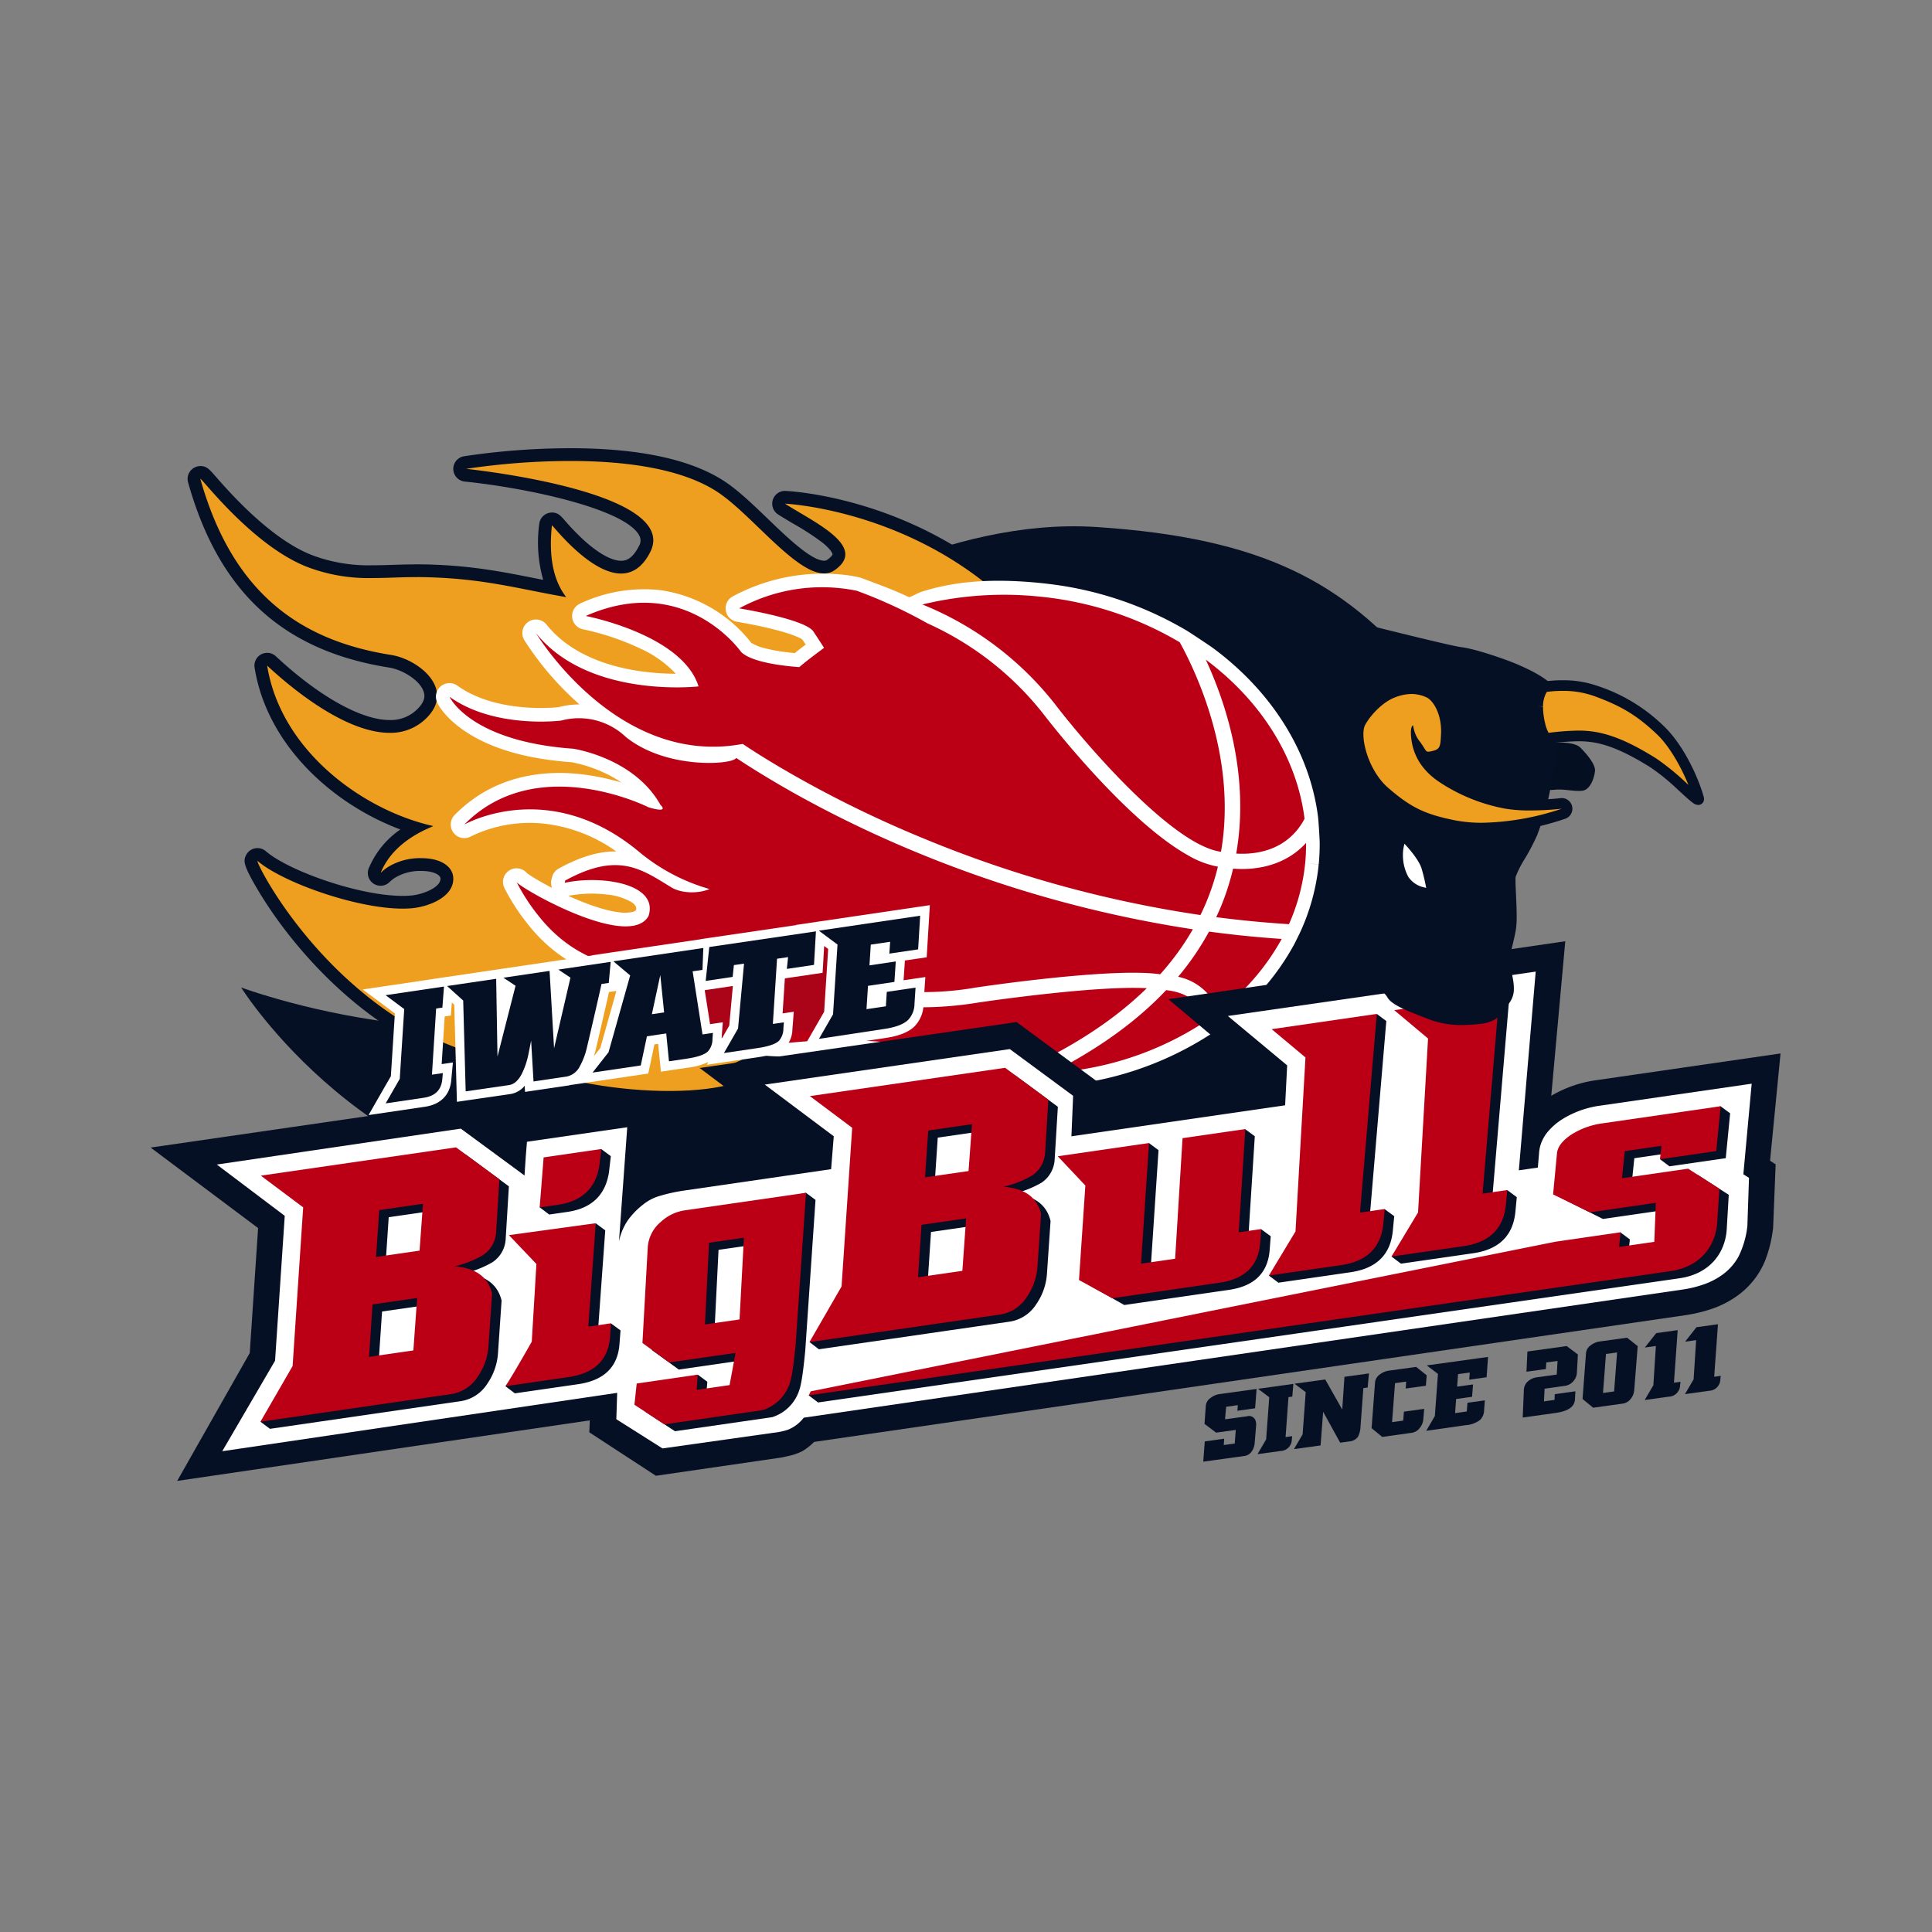
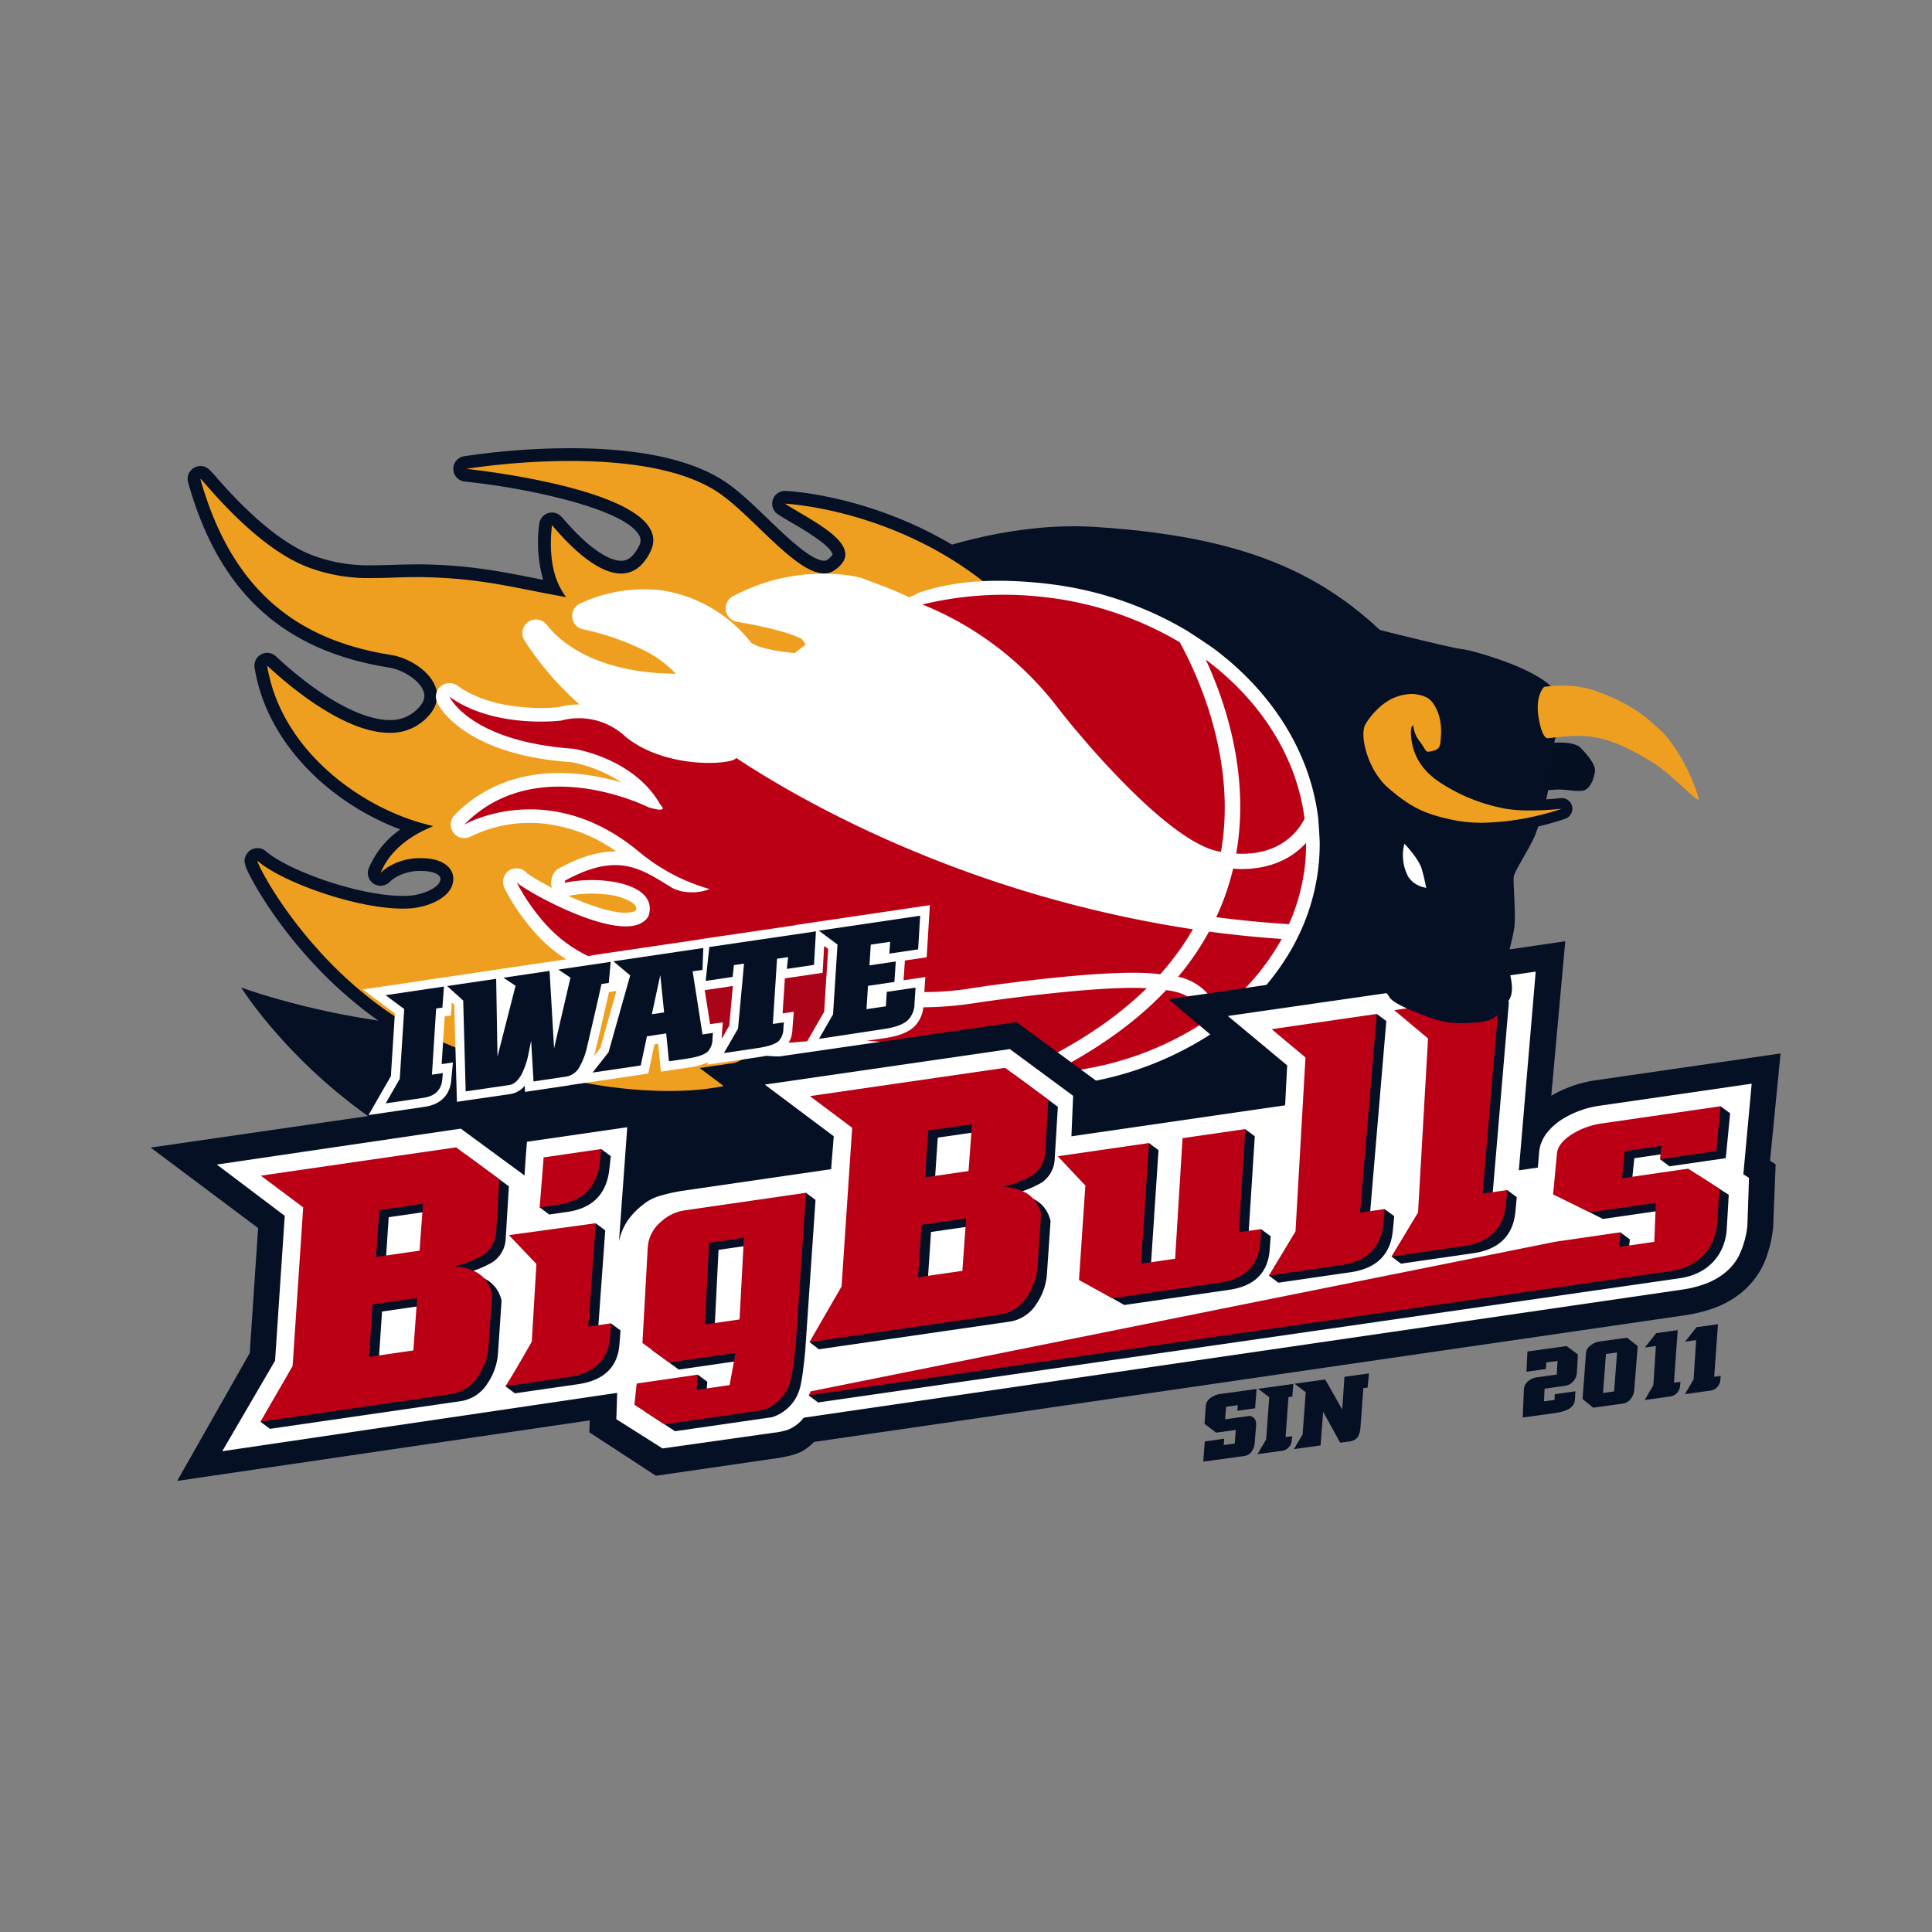
<svg xmlns="http://www.w3.org/2000/svg" width="500" height="500" viewBox="0 0 500 500">
  <rect x="0" y="0" width="500" height="500" fill="#808080" stroke="none" />
  <defs>
    <clipPath id="clip-path">
      <rect id="長方形_30" data-name="長方形 30" width="421.818" height="267.258" fill="none" />
    </clipPath>
    <clipPath id="clip-iwate_big_bulls">
      <rect width="500" height="500" />
    </clipPath>
  </defs>
  <g id="iwate_big_bulls" clip-path="url(#clip-iwate_big_bulls)">
    <rect id="長方形_37" data-name="長方形 37" width="500" height="500" fill="none" />
    <g id="グループ_699" data-name="グループ 699" transform="translate(38.984 116)">
      <g id="グループ_698" data-name="グループ 698" clip-path="url(#clip-path)">
        <path id="パス_5028" data-name="パス 5028" d="M84.406,72.57s26.33-8.267,41.281,7.853c10.435,11.259,19.968,24.223,12.663,30.7-43.22,38.311-120.3,9.526-120.3,9.526s33.139,53.255,95.96,54.613c37.955.816,81.076-17.88,101.512-54.773C220.6,111.315,175.37,92.732,167.3,83.28,157.789,72.148,147.4,66.075,124.69,63.8c-20.249-2.027-40.284,8.769-40.284,8.769" transform="translate(5.368 18.901)" fill="#061025" />
        <path id="パス_5029" data-name="パス 5029" d="M159.211,37.347S208.78,17.969,238.8,50.178c20.951,22.49,35.581,45.268,26.978,62.641C233.7,177.532,97.821,201.173,32.967,201.533c-22.931.127,180.984,53.77,270.214-55.623,13.532-16.584,31.641-74.373,15.359-93.325C299.389,30.3,278.986,18.571,235.4,15.754c-38.879-2.508-76.194,21.593-76.194,21.593" transform="translate(9.275 4.631)" fill="#061025" />
        <path id="パス_5030" data-name="パス 5030" d="M120.693,165.169c-14.878,0-40.331-5.278-55.536-13.807-14.556-8.167-25.08-19.58-31.348-27.713a105.064,105.064,0,0,1-7.766-11.5c-3.044-5.284-2.775-5.814-2.442-6.49a1.662,1.662,0,0,1,1.151-.869,1.878,1.878,0,0,1,.328-.034,1.642,1.642,0,0,1,1.077.4c6.041,5.231,24.824,11.968,36.5,11.968a23.082,23.082,0,0,0,2.434-.114c2.937-.288,8.991-2.128,9.011-5.96.006-2.054-2.294-3.493-5.846-3.659-.3-.014-.6-.021-.884-.021a14.217,14.217,0,0,0-7.057,1.706,9.863,9.863,0,0,0-2.134,1.573,1.709,1.709,0,0,1-1.23.548,1.642,1.642,0,0,1-1.345-.769,1.732,1.732,0,0,1-.147-1.578c2.321-5.713,6.991-9.111,10.408-11-18.007-5.579-36.571-20.93-39.9-41.7a1.641,1.641,0,0,1,.85-1.719,1.616,1.616,0,0,1,.776-.195,1.64,1.64,0,0,1,1.131.441c5.458,5.1,19.372,16.945,30.543,16.945A11.328,11.328,0,0,0,67.826,68.1c1.886-1.953,2.508-3.966,1.827-5.993-1.212-3.62-6.269-6.73-10.236-7.353C32.6,50.511,16.491,35.673,8.718,8.054A1.72,1.72,0,0,1,9,6.574a1.692,1.692,0,0,1,1.318-.682c.836,0,1.05.248,2.736,2.168C16.684,12.2,27.742,24.8,38.934,28.951a42.914,42.914,0,0,0,15.8,2.616c1.787,0,3.572-.054,5.465-.114l.2-.006c1.84-.06,3.926-.121,6.147-.121,1.1,0,2.228.013,3.392.053,10.664.348,18.216,1.84,26.21,3.425,1.787.354,3.606.716,5.5,1.07-2.054-4.308-2.729-9.827-2.007-16.483a1.659,1.659,0,0,1,1.646-1.479c.789,0,1.111.375,1.893,1.278a66.743,66.743,0,0,0,5.2,5.4c4.167,3.8,7.907,5.806,10.8,5.806,2.5,0,4.481-1.518,6.073-4.649a4.4,4.4,0,0,0,.04-4.409C120.538,12.656,90.175,7.759,78.89,6.6a1.65,1.65,0,0,1-.108-3.271,189.063,189.063,0,0,1,27.233-2.054c17.358,0,30.424,2.743,38.826,8.154,3.519,2.281,7.419,6.034,11.184,9.653,5.5,5.3,11.734,11.292,15.707,11.292a2.943,2.943,0,0,0,1.566-.415c1.5-.982,2.274-1.973,2.254-2.909-.066-2.876-6.381-6.609-10.991-9.339-1.384-.83-2.7-1.6-3.866-2.355a1.651,1.651,0,0,1,.9-3.037h.08c1.244.061,30.905,1.619,56.158,23.708,25.305,22.129,30.216,64.64,30.416,66.439a1.649,1.649,0,0,1-1.3,1.793,2.1,2.1,0,0,1-.348.04,1.659,1.659,0,0,1-1.573-1.144c-.093-.28-9.251-27.969-29.192-37.18-8.549-3.953-16.851-6.041-24.008-6.041-8.282,0-13.935,2.79-15.9,7.847-2.3,5.886,1.412,13.259,8.61,17.144l.776.428c9.774,5.251,23.159,12.449,31.467,38.752a1.648,1.648,0,0,1-.9,2.007,1.669,1.669,0,0,1-.668.14,1.645,1.645,0,0,1-1.418-.81,16.1,16.1,0,0,0-13.133-7.659,12.666,12.666,0,0,0-7.981,2.843c-6.006,4.7-10.95,10.376-16.195,16.383a162.909,162.909,0,0,1-13.888,14.623c-12.354,11.044-24.911,12.629-38.871,13.452-.937.054-1.96.08-3.031.08" transform="translate(2.575 0.38)" fill="#ef9f20" fill-rule="evenodd" />
        <path id="パス_5031" data-name="パス 5031" d="M106.394,3.3c13.172,0,28.236,1.646,37.929,7.9,8.843,5.72,20.275,21.205,27.787,21.205a4.693,4.693,0,0,0,2.422-.649c9.386-6.16-5.157-12.642-12.557-17.405,0,0,30.05,1.338,55.148,23.3,25.113,21.954,29.862,65.369,29.862,65.369s-9.211-28.531-30.076-38.171c-9.011-4.167-17.6-6.188-24.7-6.188-8.7,0-15.159,3.037-17.44,8.9-2.629,6.729,1.486,14.944,9.366,19.2,9.558,5.157,23.118,11.847,31.454,38.217a17.668,17.668,0,0,0-14.551-8.476,14.356,14.356,0,0,0-9,3.2c-11.219,8.79-19,21.085-30.169,31.079-12.035,10.757-24.236,12.228-37.863,13.032-.916.053-1.893.08-2.936.08-14.249,0-39.434-5.017-54.72-13.6-27.414-15.386-41.221-42.853-40.9-43.508,6.381,5.518,25.519,12.369,37.588,12.369.9,0,1.772-.04,2.595-.121,3.813-.381,10.482-2.675,10.5-7.6.013-2.936-2.777-5.1-7.432-5.318-.328-.019-.636-.026-.95-.026a15.864,15.864,0,0,0-7.861,1.912,11.4,11.4,0,0,0-2.568,1.914.31.31,0,0,1,.047-.074c3.686-9.078,14.107-11.948,13.5-12.08-18.068-4.061-39.354-19.4-42.906-41.5,2.963,2.757,18.812,17.394,31.682,17.394a13.061,13.061,0,0,0,9.746-4.021c7.2-7.445-2.335-15.024-9.345-16.135C37.125,49.878,19.156,38.084,10.688,7.987c-.014-.04-.014-.06.006-.06.488,0,13.854,17.687,28.056,22.952a44.272,44.272,0,0,0,16.369,2.716c1.874,0,3.754-.053,5.706-.121s3.974-.121,6.115-.121q1.615,0,3.331.061c14.289.462,22.71,2.976,35.093,5.124-3.111-4-4.636-9.967-3.7-18.59.121,0,2.555,3.124,5.986,6.242s7.834,6.241,11.908,6.241c2.83,0,5.492-1.505,7.546-5.56C135.111,11.024,79.442,5.339,79.442,5.339A184.96,184.96,0,0,1,106.394,3.3m0-3.3h0A186.038,186.038,0,0,0,78.9,2.081a3.305,3.305,0,0,0,.2,6.548c16.51,1.687,41.414,7.111,45.113,13.881a2.725,2.725,0,0,1-.066,2.869c-1.893,3.747-3.853,3.747-4.589,3.747-2.435,0-5.88-1.914-9.687-5.378a63.822,63.822,0,0,1-5.07-5.272c-.856-.983-1.592-1.827-3.124-1.833h-.013a3.309,3.309,0,0,0-3.285,2.95A35.4,35.4,0,0,0,99.4,34.07c-.869-.174-1.726-.341-2.562-.509-8.067-1.592-15.673-3.1-26.469-3.451-1.1-.04-2.235-.053-3.432-.053-2.248,0-4.349.06-6.208.119l-.208.008c-1.88.06-3.646.113-5.405.113a41.284,41.284,0,0,1-15.225-2.516c-10.81-4.007-21.66-16.369-25.218-20.428-1.746-1.988-2.389-2.73-3.974-2.736h-.006A3.328,3.328,0,0,0,7.517,8.911c7.966,28.3,24.5,43.5,52.024,47.856,3.419.542,7.927,3.237,8.924,6.248.3.9.481,2.334-1.452,4.32a9.73,9.73,0,0,1-7.364,3.011c-7.346,0-18.343-6.162-29.427-16.5a3.253,3.253,0,0,0-2.255-.89,3.377,3.377,0,0,0-1.552.388,3.309,3.309,0,0,0-1.706,3.438c3.232,20.162,20.3,35.36,37.722,41.883a22.893,22.893,0,0,0-8.04,9.741,3.3,3.3,0,0,0,5.325,3.792A8.576,8.576,0,0,1,61.5,110.9a12.7,12.7,0,0,1,6.255-1.5c.261,0,.528.008.8.021,2.482.121,4.269.956,4.269,2-.014,2.22-4.389,4.019-7.526,4.335-.689.06-1.444.1-2.26.1-11.359,0-29.582-6.516-35.421-11.567a3.315,3.315,0,0,0-2.167-.8,3.454,3.454,0,0,0-.636.06,3.278,3.278,0,0,0-2.308,1.753c-.729,1.452-.708,2.514,2.482,8.055a107.12,107.12,0,0,0,7.894,11.686c6.361,8.254,17.051,19.834,31.848,28.143,15.433,8.657,41.253,14.021,56.339,14.021,1.1,0,2.16-.027,3.131-.095,14.268-.836,27.126-2.461,39.869-13.859a164.523,164.523,0,0,0,14.041-14.778c5.185-5.94,10.088-11.552,15.961-16.161a11.09,11.09,0,0,1,6.963-2.5,14.349,14.349,0,0,1,11.707,6.863,3.31,3.31,0,0,0,6-2.688c-8.522-26.939-22.81-34.625-32.264-39.71l-.782-.422c-6.463-3.491-9.846-9.986-7.847-15.1,2.3-5.907,9.981-6.791,14.356-6.791,6.823,0,15.1,2.088,23.312,5.888,19.332,8.929,28.23,35.908,28.323,36.183a3.311,3.311,0,0,0,3.144,2.294,3.006,3.006,0,0,0,.689-.08,3.3,3.3,0,0,0,2.6-3.585c-.195-1.833-5.191-44.96-30.966-67.5C193.618,12.7,163.394,11.1,162.124,11.052c-.054,0-.1-.008-.148-.008a3.309,3.309,0,0,0-1.792,6.088c1.19.763,2.514,1.547,3.92,2.382a68.759,68.759,0,0,1,7.519,4.877c2.609,2.086,2.656,3.063,2.656,3.076,0,.1-.261.657-1.486,1.486a1.391,1.391,0,0,1-.682.153c-3.3,0-9.552-6.007-14.569-10.836-3.813-3.673-7.773-7.478-11.425-9.841C137.447,2.836,124.087,0,106.394,0" transform="translate(2.194)" fill="#061025" />
        <path id="パス_5032" data-name="パス 5032" d="M285.366,100.265l-3.491-.368,3.5.348a54.055,54.055,0,0,0,.248-5.552c-.007-1.259-.327-5.981-.422-6.69-2.154-17.1-12.167-32.518-26.952-43.555-1.2-.9-6.5-4.375-7.031-4.689A91.357,91.357,0,0,0,215.641,27.7c-.782-.1-1.578-.182-2.374-.269-10.917-1.07-21.131-.8-30.738,2.3-1.057.341-1.914.956-3.164,1.405-3.726-1.82-7.639-3.218-12.282-4.97l-.314-.1a31,31,0,0,0-3.874-.7A49.309,49.309,0,0,0,133.73,30.9a3.519,3.519,0,0,0,1.1,6.575s1.017.167,2.609.468c2.389.449,6.034,1.2,9.165,2.115a30.5,30.5,0,0,1,3.979,1.391,6.807,6.807,0,0,1,1.085.568c.04.027.7.97.943,1.352-.917.689-1.933,1.478-2.83,2.207-.642-.06-1.365-.134-2.141-.227A44.374,44.374,0,0,1,141.7,44.24a11.328,11.328,0,0,1-3.19-1.318,36.333,36.333,0,0,0-23.554-13.632,38.831,38.831,0,0,0-20.7,3.458,3.521,3.521,0,0,0,.762,6.683s.315.06.97.208a67.605,67.605,0,0,1,13.74,4.729,29.238,29.238,0,0,1,9.265,6.556,66.9,66.9,0,0,1-8.007-.5c-8.67-1.056-19.119-4.267-25.455-12.222a3.518,3.518,0,0,0-5.759,4.014A78.124,78.124,0,0,0,91.284,56.294c.877.856,1.8,1.719,2.777,2.575a20.718,20.718,0,0,0-5.412.71,51.387,51.387,0,0,1-11-.182c-5.017-.615-10.723-2.167-15.166-5.378a3.514,3.514,0,0,0-5.264,4.295c.341,1,6.368,12.209,30.1,15.052,1.505.187,3.091.341,4.743.462.087.019.214.039.407.079a36.476,36.476,0,0,1,8.93,3.1,30.067,30.067,0,0,1,3.506,2.067,61.892,61.892,0,0,0-9.753-2.067C85.09,75.721,72,77.038,61.744,87.488A3.519,3.519,0,0,0,66,93.007l.034-.021a34.748,34.748,0,0,1,19.641-3.171,39.781,39.781,0,0,1,17.9,7.1c-4.328-.061-9.185,1.278-14.891,4.428a3.489,3.489,0,0,0-1.726,2.247c-.021.087-.08.282-.148.568a3.488,3.488,0,0,0,.161,2.2c-1.793-.93-3.379-1.82-4.568-2.549-.769-.475-1.392-.876-1.746-1.143a1.216,1.216,0,0,1-.187-.134,3.517,3.517,0,0,0-5.954,3.578c.034.08.074.154.1.227h-.006a52.871,52.871,0,0,0,5.8,9.032c7.111,9.231,16.59,14.274,28.558,15.76l4.81,5.386c7.063,7.826,17.526,11.9,27.032,13.1a42.45,42.45,0,0,0,9.13.193,123.645,123.645,0,0,1,21.133-.18,92.848,92.848,0,0,0,26.965,7.567c.79.093,5.854.7,6.649.782,2.067.2,10.2-.174,11.794-.288a84.992,84.992,0,0,0,40.753-13.371c.729-.483,3.171-2.215,3.866-2.736a64.011,64.011,0,0,0,17.78-20.357c.394-.729,1.666-3.3,2-4.066a55.293,55.293,0,0,0,4.341-15.587c.053-.448.1-.889.14-1.317m-176.682,11.86a1.975,1.975,0,0,1-.89.449,9.613,9.613,0,0,1-3.593.08c-3.632-.429-8.6-2.215-13.024-4.235a32.082,32.082,0,0,1,9.933-.349A15.763,15.763,0,0,1,107.474,110a3.518,3.518,0,0,1,1.111,1.057,1.339,1.339,0,0,1,.14.869c-.013.061-.027.127-.04.2m30.169,21.032a50.53,50.53,0,0,1-10.007-.388c-2.415-.3-4.837-.716-7.185-1.151,2.622-.208,5.954-.689,9.707-1.331,3.92-.668,12.295-2.428,12.295-2.428a30.343,30.343,0,0,0,1.653,3.224,7.677,7.677,0,0,1-1.833.969,16.575,16.575,0,0,1-4.629,1.1" transform="translate(16.927 7.44)" fill="#fff" />
        <path id="パス_5033" data-name="パス 5033" d="M144.756,116.514a78.76,78.76,0,0,0,51.027,8.322c1.505-.227,35.407-5.265,47.75-3.438a68.366,68.366,0,0,0,8.462-11.647,308.649,308.649,0,0,1-73.671-20.824c-2.16-.9-4.221-1.806-6.187-2.688-9.252-4.148-17.172-8.262-23.554-11.84-3.211-1.806-6.027-3.478-8.435-4.958-2.623-1.6-4.75-2.983-6.348-4.047-.623,1.739-18,3.137-28.584-5.439a17.6,17.6,0,0,0-16.7-4.214s-17.252,2.215-28.9-6.168c0,0,5.2,11.546,32.036,13.453,0,0,15.7,2.294,22.537,14.5,0,0,2.616,2.342-3.05.663,0,0-28.912-14.63-47.7,4.468,0,0,22.009-12.657,45.669,7.412a49.835,49.835,0,0,0,17.815,9.272c-3.179,1.3-7.433,1.056-9.881-.428-7.72-4.7-13.746-9.312-27.473-1.779-.04.187-.106.4-.154.594,9.526-2.054,24.457.214,21.7,8.61-5.13,8.964-33.595-7.472-34.142-8.824a49.57,49.57,0,0,0,5.4,8.4c8.489,10.9,19.7,15.145,36.384,14.984,4.756-.06,16.463-2.167,26-4.381" transform="translate(17.733 14.745)" fill="#bb0015" fill-rule="evenodd" />
-         <path id="パス_5034" data-name="パス 5034" d="M76.856,39.592S97.76,74.4,130.365,68.278c2.04,1.371,5.144,3.371,9.231,5.8A292.83,292.83,0,0,0,177.125,92.72a302.126,302.126,0,0,0,71.711,19.842c.769-1.579,1.478-3.177,2.1-4.811a59.183,59.183,0,0,0,2.408-7.705,24.149,24.149,0,0,1-7.787-2.97C229.215,87.9,209.107,61.735,208.083,60.4A79.776,79.776,0,0,0,178.228,37.1a124.835,124.835,0,0,0-18.315-8.449A44.722,44.722,0,0,0,129.462,33.2s17.065,2.756,19.2,5.981c2.268,3.432,2.757,4.24,2.757,4.24s-4.4,3.218-6.409,4.983c-3.438-.247-12.362-1.143-15.084-3.96,0,0-14.4-20.657-40.178-9.278,0,0,25.006,4.769,29.194,18.229,0,0-28.384,3.271-42.084-13.8" transform="translate(22.86 8.247)" fill="#bb0015" fill-rule="evenodd" />
        <path id="パス_5035" data-name="パス 5035" d="M218.346,92.366c2.984.18,7.94-.066,12.188-2.87a16.288,16.288,0,0,0,5.5-6.16c-2.007-15.982-11.412-30.605-25.567-41.168,5.044,10.871,11.459,29.735,7.881,50.2" transform="translate(62.601 12.543)" fill="#bb0015" fill-rule="evenodd" />
        <path id="パス_5036" data-name="パス 5036" d="M231.219,95.742c4.214-24.129-6.382-46.438-10.67-54.218a88.049,88.049,0,0,0-36.491-11.84,89.6,89.6,0,0,0-30.116,2.06,83.3,83.3,0,0,1,34.324,25.794c7.84,10.268,30.443,36.565,42.953,38.2" transform="translate(45.789 8.696)" fill="#bb0015" fill-rule="evenodd" />
        <path id="パス_5037" data-name="パス 5037" d="M235.579,83.923c.174-1.746.227-3.478.227-5.2a19.635,19.635,0,0,1-3.759,3.211c-5.479,3.585-11.641,3.739-15.126,3.451A65.624,65.624,0,0,1,214.253,94c-.522,1.338-1.1,2.649-1.7,3.947q9.182,1.2,18.825,1.813a51.584,51.584,0,0,0,4.2-15.84" transform="translate(63.222 23.416)" fill="#bb0015" fill-rule="evenodd" />
        <path id="パス_5038" data-name="パス 5038" d="M227.227,108.244c-13.6-.756-43.341,3.667-43.662,3.72-20.6,3.392-37.034-.863-48.392-6.047l.481.462c.034.073.074.147.134.261.013,3.485-6.228,5.645-10.3,5.959-7.493.583-15.894-1.124-22.717-2.487,8.314,9.291,22.912,13.131,33.192,12.141a129.406,129.406,0,0,1,22.322-.148,89.4,89.4,0,0,0,28.859,7.8c1.986.2,3.953.32,5.907.394q21.161-9.312,34.176-22.055" transform="translate(30.568 31.504)" fill="#bb0015" fill-rule="evenodd" />
        <path id="パス_5039" data-name="パス 5039" d="M212.949,96.416a70.45,70.45,0,0,1-7.994,11.694,14.2,14.2,0,0,1,7.512,4.221,11.123,11.123,0,0,1,2.482,5.218,60.54,60.54,0,0,0,16.81-19.232c-6.428-.436-12.71-1.078-18.81-1.9" transform="translate(60.962 28.678)" fill="#bb0015" fill-rule="evenodd" />
        <path id="パス_5040" data-name="パス 5040" d="M209.358,108.1Q197.9,120.227,179.71,129.481a81.519,81.519,0,0,0,39.066-12.8,7.958,7.958,0,0,0-1.759-5.231c-2.187-2.516-5.887-3.177-7.659-3.351" transform="translate(53.453 32.152)" fill="#bb0015" fill-rule="evenodd" />
        <path id="パス_5041" data-name="パス 5041" d="M223.525,195.94a1.755,1.755,0,0,0-2.221-1.217l-5.7.782.288-3.245,3.017-.42-.106,1.451,4.583-.636.381-5.009-9.593,1.331a4.788,4.788,0,0,0-2.274.969,2.8,2.8,0,0,0-1.271,1.988l-.341,4.756,3.011,2.26,5.083-.7-.274,3.519-2.83.388.106-1.639-5.03.708-.388,5.238,10.723-1.484a2.642,2.642,0,0,0,1.826-1.185,4.238,4.238,0,0,0,.756-2.134l.375-4.555a2.9,2.9,0,0,0-.121-1.164" transform="translate(62.452 55.814)" fill="#061025" />
        <path id="パス_5042" data-name="パス 5042" d="M228.056,200.4l.749-10.342.983-.134.282-3.285-9.144,1.265,2.9,2.194-.8,10.91-2.242,3.813,5.96-.816a3,3,0,0,0,2.923-2.889l.1-.95Z" transform="translate(65.668 55.513)" fill="#061025" />
        <path id="パス_5043" data-name="パス 5043" d="M247.462,184.545l-6.335.884-.575,8.468-4.4-7.786-7.953,1.1,2.9,2.194-.8,10.918-2.241,3.813,6.889-.95.663-8.71,4.407,8,2.228-.307a3.166,3.166,0,0,0,2.355-1.185,6.174,6.174,0,0,0,.682-2.642l.736-9.994,1.117-.148Z" transform="translate(67.833 54.891)" fill="#061025" />
-         <path id="パス_5044" data-name="パス 5044" d="M251.911,194.828l-.187,2.321-2.884.4.769-10.1,2.884-.394-.127,1.787,5.23-.723.2-2.7-2.716-2.175-7.1.977a4.788,4.788,0,0,0-2.294.977,2.8,2.8,0,0,0-1.244,1.98l-.9,11.921,2.756,2.268,7.639-1.064a3.141,3.141,0,0,0,2.075-1.259,4.1,4.1,0,0,0,.916-2.241l.227-2.7Z" transform="translate(72.44 54.506)" fill="#061025" />
-         <path id="パス_5045" data-name="パス 5045" d="M257.477,185.655l-.8,10.9-2.241,3.826,10.228-1.465a6.823,6.823,0,0,0,3.741-1.378,3.638,3.638,0,0,0,1.022-2.529l.188-2.514-4.5.621-.174,2.261-3.031.422.275-3.654,4.127-.575.24-3.19-4.106.562.234-3.238,3.031-.407-.141,1.846,4.5-.629.368-5.257-15.861,2.194Z" transform="translate(75.679 53.915)" fill="#061025" />
        <path id="パス_5046" data-name="パス 5046" d="M284.634,189.385a3.426,3.426,0,0,0,2.128-1.17,3.526,3.526,0,0,0,.943-2.187l.261-4.756-2.91-2.181L274.9,180.5l-.24,5.231,5.024-.7.106-1.7,2.91-.394-.208,3.532-4.937.682a4.352,4.352,0,0,0-2.749,1.291,3.107,3.107,0,0,0-.823,1.993l-.295,7.151,8.483-1.178c3.244-.454,4.929-1.6,5.03-3.485l.121-2.127-5.339.742-.06,1.486-2.736.381.161-3.279Z" transform="translate(81.407 53.269)" fill="#061025" />
        <path id="パス_5047" data-name="パス 5047" d="M290.053,178.4a4.917,4.917,0,0,0-2.3.983,2.747,2.747,0,0,0-1.23,1.986l-.9,11.914,2.751,2.26,7.639-1.064a3.181,3.181,0,0,0,2.107-1.257,4.117,4.117,0,0,0,.876-2.234l.9-11.385-2.749-2.181Zm3.739,12.93-2.876.394.769-10.088,2.876-.394Z" transform="translate(84.955 52.773)" fill="#061025" />
        <path id="パス_5048" data-name="パス 5048" d="M301,176.684l-2.936,3.733,2.849-.394-.655,10.155L298.017,194l6.229-.864a3.01,3.01,0,0,0,2.93-2.889l.113-.97-1.7.235.97-13.6Z" transform="translate(88.643 52.322)" fill="#061025" />
        <path id="パス_5049" data-name="パス 5049" d="M314.592,174.737l-5.56.769-2.944,3.739,2.857-.394L308.29,189l-2.242,3.827,6.223-.864a3,3,0,0,0,2.93-2.9l.114-.97-1.7.241Z" transform="translate(91.032 51.974)" fill="#061025" />
        <path id="パス_5050" data-name="パス 5050" d="M103.256,116.846c-8.315-.649-14.73,7.432-17.835,12.336,14.6,2.989,29.669,3.123,38.572.863.161-.04.328-.087.5-.127-5.078-5.131-13.574-12.47-21.233-13.072" transform="translate(25.408 34.744)" fill="#ef9f20" fill-rule="evenodd" />
        <path id="パス_5051" data-name="パス 5051" d="M148.577,102.257l-2.187,19.895-13.231-.843-16.664,2.041-7.1-3.392-4.356-15.427,15.874-3.177,13.6-2.722Z" transform="translate(31.244 29.337)" fill="#ab0318" />
        <path id="パス_5052" data-name="パス 5052" d="M186.24,91.56l-26.223,3.874-5.585.829.06.047-22.825,3.351-1.793.261-.006.034-23.039,3.4-5.137.763.047.04-8.884,1.312v-.008l-2.529.381-2.542.375-1.218.18-8.195,1.211-6.027.89v.006l-8.536,1.257-4.93.729.019.014-11.01,1.632-5.593.823,4.536,3.371,3.8,2.831-1.037,16.248-3.379,5.874-2.4,4.188,4.776-.7,9.84-1.458c4.074-.609,6.483-3.07,6.8-6.95l.14-1.537.282-2.971-2.91.428.782-12.341,1.592-.228.141-1.872.113-1.506.629.57.615,22.5.067,2.636,2.609-.381,11.2-1.626a6,6,0,0,0,3.733-2.147l.093,1.579,2.529-.368,8.609-1.271a6.468,6.468,0,0,0,.911-.214l-.034.04,5.8-.85,12.462-1.846,1.606-.234.341-1.592,1.264-5.96.958-.14.475,4.763.247,2.448,2.422-.368,4.6-.682a17.115,17.115,0,0,0,5.265-1.465l-.415.723,4.776-.7,8.737-1.3c3.331-.494,5.465-1.277,6.736-2.455a6.959,6.959,0,0,0,1.906-4.782l.127-1.56.221-2.923-2.889.428.589-9.064.856-.127,7.023-1.037,1.88-.275.121-1.906.288-5.044,1.037.777-1.037,16.241-3.372,5.874-2.421,4.208,4.8-.729,16.9-2.562c3.486-.522,5.92-1.5,7.459-2.983a8.35,8.35,0,0,0,2.355-5.72l.267-4.161.2-2.9-2.87.422-2.762.407.314-4.7.027-.415,3.759-.548,1.88-.282.114-1.893.528-8.718.174-2.876Zm-83.7,37.261c.282-1.191.555-2.348.824-3.519,1.19-5.111,2.06-8.884,2.675-11.667l.282-.047,1.632-.235-4.161,14.77-1.666,2.128c.147-.455.28-.937.414-1.431M132.6,121.89l-.4.061-1.386-8.8.589-.087,6.7-1-.943,10.276-1.993,3.465.106-1.432.227-2.91Z" transform="translate(12.58 27.108)" fill="#fff" />
        <path id="パス_5053" data-name="パス 5053" d="M51.689,113.207l-1.157,18.062-3.646,6.348,9.848-1.452q4.465-.662,4.81-4.829l.14-1.566-2.817.415,1.083-17.125,1.619-.235.409-5.445-15.111,2.234Z" transform="translate(13.94 31.939)" fill="#061025" />
        <path id="パス_5054" data-name="パス 5054" d="M100.973,107.909l.5-5.458-13.553,2,3.137,2.093L86.819,124.82l-1.164-20.027-11.947,1.766,3.142,2.086-4.675,18.316-.341-20.122-12.7,1.874,4.166,3.752.642,23.507,11.212-1.626c1.291-.187,2.387-1.151,3.29-2.862a20.452,20.452,0,0,0,1.707-4.971c.248-1.225.493-2.448.728-3.686l.623,10.582,8.609-1.277a4.9,4.9,0,0,0,3.364-2.63,18.7,18.7,0,0,0,1.787-4.636c.267-1.143.542-2.287.81-3.451q2.04-8.74,3.023-13.233Z" transform="translate(17.59 30.473)" fill="#061025" />
        <path id="パス_5055" data-name="パス 5055" d="M114.048,105.726l2.548-.375.221-5.666-23.285,3.446,4.354,3.659-5.6,19.874-4.135,5.265,12.47-1.84,1.6-7.546,4.991-.742.715,7.211,4.6-.682q4.153-.611,5.471-1.867a4.714,4.714,0,0,0,1.185-3.244l.119-1.558-2.695.4Zm-7.379,10.636-3.171.462,2.181-10.134Z" transform="translate(26.22 29.651)" fill="#061025" />
        <path id="パス_5056" data-name="パス 5056" d="M138.749,105.047l.5-8.676-27.6,4.047-.935,8.777,6.983-1.037.322-3.057,2.622-.381-1.552,16.8-3.646,6.342,8.736-1.291q4.145-.613,5.479-1.854a4.806,4.806,0,0,0,1.17-3.25l.121-1.552-2.849.414,1.083-16.871,2.857-.422-.322,3.05Z" transform="translate(32.931 28.665)" fill="#061025" />
        <path id="パス_5057" data-name="パス 5057" d="M158.983,101.96l.528-8.71-26.223,3.873,4.83,3.593-1.157,18.062-3.646,6.342,16.9-2.562c2.963-.441,5.017-1.217,6.181-2.348a6.059,6.059,0,0,0,1.645-4.193l.275-4.161-7.446,1.1-.234,3.739-5.017.743.388-6.041,6.836-1.011.354-5.3-6.809,1.011.341-5.365,5.016-.737-.214,3.065Z" transform="translate(39.645 27.736)" fill="#061025" />
        <path id="パス_5058" data-name="パス 5058" d="M419.283,153.332l2.535-25.949L374.129,134.3a.1.1,0,0,0-.04.006.4.4,0,0,1-.047.006,31.568,31.568,0,0,0-11.56,4.019l3.626-39.988-102.711,15,23.882,20.095-.093,1.553-41.723,6.047.108-5.954L224.1,119.256l-82.027,11.887,27.808,20.832v.019l-33.213,4.816h-.013l-.04.008h-.04l-.782.119a29.217,29.217,0,0,0-5.532,1.191c-.422.147-.756.274-1.057.388l1.685-19.868L91.151,144.4,91,146.456l-8.971-6.609L0,151.74l27.808,20.832-2.16,32.343L6.87,238.007l106.785-15.667-.127,3.091,17.238,11.251,32.064-4.662c.073-.006,1-.161,2.16-.441a15.49,15.49,0,0,0,3.7-1.278,15.789,15.789,0,0,0,3.018-2.382l225.5-32.8.026-.007.007-.006a37.539,37.539,0,0,0,7.741-1.967,25.391,25.391,0,0,0,5.4-2.863,21.567,21.567,0,0,0,3.593-3.157,20.67,20.67,0,0,0,3.881-6.2,33.83,33.83,0,0,0,2.046-8.442l.649-16.4-1.444-.929Z" transform="translate(0 29.25)" fill="#061025" />
        <path id="パス_5059" data-name="パス 5059" d="M99.427,151.645l-.013.013.013-.013.013-.006Z" transform="translate(29.57 45.104)" fill="#fff" />
        <path id="パス_5060" data-name="パス 5060" d="M408.268,156.853l2.154-23.446L371.129,139.1h-.008a24.916,24.916,0,0,0-9.659,3.465l-.026.013-.027.027a15.788,15.788,0,0,0-3.947,3.478,10.276,10.276,0,0,0-1.358,2.3,8.846,8.846,0,0,0-.682,2.7l-.34,4.034-4.917.708,4.362-51.428-79.672,11.486,15.353,12.782L289.677,139l-55.307,8.027.441-10.489-16.383-12.088-63.41,9.191,17.848,13.366-.682,8.522-38.43,5.592-.174.027a44.346,44.346,0,0,0-5.672,1.278,12.1,12.1,0,0,0-4.422,2.294,19.191,19.191,0,0,0-4.055,4.248,15.317,15.317,0,0,0-2.154,5.259l2.141-29.547-25.955,3.759-.295,3.68-.335,5.043L76.35,145.04,13.2,154.33,30.781,167.6,28.273,205.1,14.606,228.523l102.209-15.111-.221,6.823,11.955,7.565,28.8-4.066a17.237,17.237,0,0,0,3.659-.776,9.66,9.66,0,0,0,4.093-3.118l227.248-33.133.034-.007a28.645,28.645,0,0,0,6.248-1.579,18.37,18.37,0,0,0,3.979-2.107,14.248,14.248,0,0,0,4.409-4.877,23.488,23.488,0,0,0,2.287-7.9l.422-12.462Z" transform="translate(3.927 31.053)" fill="#fff" />
        <path id="パス_5061" data-name="パス 5061" d="M110.122,148.957l-12.476,3.981-3.458,11.1,2.442,1.846,4.708-.681q9.4-1.366,10.764-10.3l.475-4.128Zm1.011,21.019-2.463-1.827L96.582,198.038,85.3,210.313l2.442,1.846,16.328-2.361q10.075-1.456,10.743-10.361l.275-3.56-2.469-1.819-3.417,2.669Zm51.95-9.713-28.925,6.381A11.6,11.6,0,0,0,128,169.6a9.438,9.438,0,0,0-3.406,6.549l-1.378,24.817,6.963,5.044,17.133-2.482-1.545,8.328-8.529,1.238.307-3.94-2.468-1.833-13.353,4.127-.287,5.445,7.746,5.07,25.146-3.638a10.759,10.759,0,0,0,7.065-7.145q.732-2.1,1.492-9.994l2.662-39.093Zm-14.736,34.611-8.951,1.291,1.057-21.139,9.024-1.3Zm74.38-5.853a15.693,15.693,0,0,0,2.73-7.961l.922-13.506q-1.555-6.461-9.806-7.017a26.041,26.041,0,0,0,7.472-2.9,7.7,7.7,0,0,0,3.4-6.073l.823-13.566-11.192-8.249-41.052,7.372,1.478,8.154-2.749,41.067-10.723,12.576,2.4,1.84,49.422-7.164a9.936,9.936,0,0,0,6.87-4.568m-16.71-6.723-11.473,1.666.9-13.566,11.546-1.672Zm1.6-25.828L196.37,158.1l.816-12.114,11.325-1.645Zm29.373,28.043,8.483,4.782,27.085-3.92q9.853-1.434,10.53-10.322l.274-3.559-2.468-1.813-3.359,2.649,1.706-26.718-2.482-1.819L261.07,179.166l-8.817,1.278,2.067-31.22-2.455-1.826-14.021,12.816Zm77.993-14.644.341-3.572-2.476-1.813-3.926,2.743,4.354-51.422-2.476-1.846-17.68,57.128-10.215,10.6,2.442,1.833,18.684-2.709q10.143-1.475,10.95-10.945m2.094,8.73,18.683-2.7q10.136-1.475,10.944-10.944l.341-3.572-2.468-1.833-3.934,2.762L345,110.881l-2.474-1.827L322.5,166.383l-7.873,10.382Zm84.046-27.3,1.138-11.607-2.469-1.826-28.122,6.261a20.134,20.134,0,0,0-7.887,2.809c-2.428,1.566-3.739,3.238-3.886,5.011l-.964,9.833,10.409,5.251,16.141-2.341-.468,10.107-9.118,1.312.415-3.792-2.455-1.827-14.45,4.274L164.816,211.9l-1.051.769,2.448,1.853L389.16,182.378c7.94-1.144,11.82-6.662,12.208-12.623l.528-8.978-8.087-5.2-17.078,2.751.729-7.018,7.379-1.07-.729,1.325,2.448,1.846ZM74.494,181.133a26.007,26.007,0,0,0,7.465-2.917,7.671,7.671,0,0,0,3.411-6.068l.823-13.565L75,150.335l-34.33,5.893-5.246,9.634-2.749,41.073L21.922,219.517l2.434,1.827,49.416-7.164a9.952,9.952,0,0,0,6.876-4.568,15.761,15.761,0,0,0,2.736-7.961l.922-13.506q-1.574-6.461-9.813-7.01M63.938,202.888l-11.48,1.666.91-13.566,11.546-1.666Zm1.6-25.822L54.279,178.7l.816-12.121,11.332-1.64Z" transform="translate(6.521 32.437)" fill="#061025" />
        <path id="パス_5062" data-name="パス 5062" d="M95.19,151.1l-1.024,12.943,4.716-.681q9.414-1.366,10.757-10.3l.481-4.128Zm13.487,17.038-22.464,3.078,7.111,7.465-1.2,20.1q-5.087,8.97-6.83,11.539l16.328-2.368q10.075-1.456,10.751-10.355l.267-3.56-5.886.85Zm23.018-3.332a11.559,11.559,0,0,0-6.141,2.957,9.422,9.422,0,0,0-3.412,6.549l-1.378,24.811,6.963,5.043L144.86,201.7l-1.545,8.328-8.529,1.238.307-3.94-15.813,2.294-.589,5.486,7.746,5.078,25.44-3.686a10.759,10.759,0,0,0,7.065-7.145c.488-1.4.983-4.723,1.484-10l2.67-39.093Zm14.2,28.23-8.951,1.291L138,173.191l9.024-1.3Zm74.38-5.861a15.77,15.77,0,0,0,2.736-7.96l.916-13.506q-1.545-6.452-9.806-7.01a26.042,26.042,0,0,0,7.472-2.9,7.7,7.7,0,0,0,3.4-6.073l.823-13.566-11.192-8.249L164.1,135.236l10.944,8.195L172.3,184.5l-8.322,14.416,49.422-7.164a9.943,9.943,0,0,0,6.87-4.576m-16.71-6.716-11.473,1.659.9-13.567,11.546-1.665Zm1.6-25.828-11.251,1.632.816-12.114,11.325-1.645Zm28.584,28.2,8.629,4.716,27.728-4.02q9.853-1.415,10.53-10.322l.267-3.559-5.814.843,1.7-26.718-16.241,2.355-1.92,31.2-8.824,1.278,2.067-31.22-23.613,3.425,7.137,7.565Zm78.782-14.8.341-3.572-6.4.93,4.354-51.429-27.213,3.953,8.75,7.319-2.582,45.026-6.884,11.42,18.684-2.7q10.143-1.475,10.95-10.945m2.094,8.73,18.677-2.7q10.145-1.475,10.95-10.944l.341-3.572-6.4.929,4.348-51.428-27.206,3.947,8.75,7.332-2.588,45.02Zm84.046-27.3,1.138-11.607-30.591,4.428a20.155,20.155,0,0,0-7.887,2.81c-2.428,1.573-3.733,3.245-3.886,5.017l-1,10.562,9.526,4.655,17.059-2.474-.394,10.1-9.131,1.318.428-3.8-16.911,2.455-192.71,38.72-.481,1.037,222.946-32.143c7.94-1.151,11.754-6.662,12.141-12.623l.575-8.7-8.087-5.2L374.268,156.5l.729-7.018,9.486-1.378-.381,3.478ZM72.045,179.3a26.17,26.17,0,0,0,7.465-2.917,7.692,7.692,0,0,0,3.4-6.068l.83-13.565-11.2-8.249-50.526,7.325,10.95,8.2L30.228,205.1,21.9,219.51l49.416-7.164a9.97,9.97,0,0,0,6.876-4.57,15.817,15.817,0,0,0,2.736-7.96l.922-13.506q-1.574-6.461-9.806-7.01M61.482,201.054,50.009,202.72l.9-13.566,11.546-1.666Zm1.6-25.822-11.258,1.632.823-12.121L63.971,163.1Z" transform="translate(6.514 32.435)" fill="#bb0015" />
        <path id="パス_5063" data-name="パス 5063" d="M280.7,58.786s5.4-.528,7.177,1.225,3.961,4.428,3.8,6.041-1.131,4.922-3.351,5.137-4.542-.515-7.084-.267a23.616,23.616,0,0,1-5.144-.14Z" transform="translate(82.123 17.463)" fill="#050f22" />
        <path id="パス_5064" data-name="パス 5064" d="M240.231,34.742s25.553,6.482,28.946,6.9,11.07,3,14.569,4.528,9.332,4.288,10.838,8.228,1.277,5.452.019,7.8a11.737,11.737,0,0,0-1.6,6.476c.18,1.846-1.312,9.425-1.833,11.707a76.6,76.6,0,0,1-2.823,9.191c-1.177,3.091-5.391,9.445-5.613,10.957s.563,9.613.154,12.991-1.893,7.251-1.685,9.458,2.154,6.857.2,9.646-2.849,5.111-7.625,5.573-8.51.462-13.138-1.318-9.272-3.551-10.189-5.318-8.629-8.455-13.333-10.97,2.59-1.927.167-3.921,5.46-15.351,4.141-17.453,3.532-15.94,1.579-19.432" transform="translate(70.047 10.334)" fill="#061025" />
-         <path id="パス_5065" data-name="パス 5065" d="M260.575,137.436c-4.649-1.826-9.252-3.445-10.442-5.552-.737-1.526-8.55-8.349-13.131-10.757-1.212-.689-1.8-1.077-1.88-1.84.093-.823.763-.983,1.224-1.23a3.807,3.807,0,0,0,1.064-.555.346.346,0,0,0-.034-.054,1.39,1.39,0,0,0-.287-.3,2.142,2.142,0,0,1-.642-1.739c.013-2.014,1.217-5.111,2.408-8.148,1.2-3.01,2.361-5.994,2.347-7.245a.97.97,0,0,0-.073-.435,2.933,2.933,0,0,1-.307-1.518c.013-3.432,2.287-11.172,2.281-15.567a5.214,5.214,0,0,0-.409-2.361l.85-.481a5.917,5.917,0,0,1,.522,2.843c-.006,4.623-2.287,12.436-2.274,15.567a2.134,2.134,0,0,0,.161,1,1.767,1.767,0,0,1,.221.95c-.019,1.672-1.231,4.555-2.415,7.6-1.191,3-2.355,6.141-2.342,7.794a1.239,1.239,0,0,0,.288.99,1.511,1.511,0,0,1,.682,1.117c-.08.816-.75,1-1.225,1.244a4.572,4.572,0,0,0-1.056.535c.006.006.006.006.006.014a.864.864,0,0,0,.187.208,6.255,6.255,0,0,0,1.157.755c4.83,2.616,12.442,9.151,13.54,11.171.649,1.426,5.312,3.359,9.933,5.091a22.333,22.333,0,0,0,8.415,1.539,44.8,44.8,0,0,0,4.489-.248c4.6-.488,5.257-2.5,7.285-5.371a5.016,5.016,0,0,0,.782-2.93c0-2.268-.9-4.8-1.064-6.382a3.645,3.645,0,0,1-.026-.528c.013-2.422,1.338-5.954,1.7-9.044a24.452,24.452,0,0,0,.114-2.649c0-3.184-.314-7.372-.314-9.4a7.258,7.258,0,0,1,.047-.956,25.157,25.157,0,0,1,2.508-5.057,56.48,56.48,0,0,0,3.144-6.007,78.194,78.194,0,0,0,2.8-9.125c.488-2.12,1.839-9.037,1.832-11.231,0-.127-.006-.235-.013-.307a7.412,7.412,0,0,1-.04-.777,13.007,13.007,0,0,1,1.692-5.98,6.578,6.578,0,0,0,.977-3.211,12.066,12.066,0,0,0-1.024-4.193c-1.338-3.639-7.091-6.469-10.576-7.961-3.438-1.5-11.164-4.093-14.429-4.483-3.493-.435-28.993-6.909-29.012-6.909h.007l.234-.943c.014,0,6.389,1.618,13.205,3.29,6.79,1.672,14.068,3.406,15.687,3.6,3.5.428,11.15,3.024,14.7,4.555,3.506,1.553,9.445,4.269,11.1,8.51a13.026,13.026,0,0,1,1.077,4.535,7.328,7.328,0,0,1-1.085,3.667,12.132,12.132,0,0,0-1.571,5.525c0,.235.013.455.034.676.007.127.007.261.013.409-.006,2.44-1.365,9.251-1.859,11.445a77.309,77.309,0,0,1-2.836,9.265,56.757,56.757,0,0,1-3.2,6.134,26.7,26.7,0,0,0-2.4,4.716,6.024,6.024,0,0,0-.034.816c0,1.947.309,6.162.309,9.4a24.021,24.021,0,0,1-.121,2.77c-.4,3.224-1.713,6.823-1.693,8.924a2.836,2.836,0,0,0,.021.428c.113,1.364,1.056,3.994,1.064,6.482a5.974,5.974,0,0,1-.957,3.485c-1.88,2.716-3.01,5.325-7.981,5.78-1.626.16-3.131.261-4.589.261a23.5,23.5,0,0,1-8.769-1.613" transform="translate(69.935 10.226)" fill="#061025" />
        <path id="パス_5066" data-name="パス 5066" d="M272.966,84.047a38.155,38.155,0,0,1-7.707-.736c-7.773-1.611-11.546-3.465-17.519-8.637-5.606-4.863-8.295-14.489-6.194-18.128,1.672-2.9,4.977-6.408,8.583-7.7a13.54,13.54,0,0,1,4.562-.89,10.7,10.7,0,0,1,4.428,1c2.463,1.1,4.843,5.486,4.563,10.9-.148,3.05-.241,4.856-3.232,5.573a6.37,6.37,0,0,1-1.425.235,2.5,2.5,0,0,1-2.2-1.532,14.718,14.718,0,0,0,5.74,6.8,44.592,44.592,0,0,0,16.509,6.718,35.714,35.714,0,0,0,6.329.468,78.461,78.461,0,0,0,7.994-.449,1.462,1.462,0,0,1,.161-.013,1.376,1.376,0,0,1,.468,2.669,68.831,68.831,0,0,1-21.019,3.726Z" transform="translate(71.634 14.264)" fill="#ef9f20" />
        <path id="パス_5067" data-name="パス 5067" d="M255,49.652a9.3,9.3,0,0,1,3.866.877c1.685.755,4.027,4.314,3.76,9.566-.161,3.05-.188,3.826-2.188,4.3a5.12,5.12,0,0,1-1.1.2c-.729,0-.729-.616-2.088-2.488a8.2,8.2,0,0,1-1.826-4.315h-.007c-.08,0-.8.08-.523,3.057.288,3.065,1.579,7.747,7.219,11.539a46,46,0,0,0,17.024,6.923,37.938,37.938,0,0,0,6.569.489,78.3,78.3,0,0,0,8.169-.455,68.406,68.406,0,0,1-20.563,3.639,36.647,36.647,0,0,1-7.459-.708c-7.565-1.566-11.145-3.345-16.9-8.33-5.338-4.621-7.485-13.645-5.907-16.4s4.7-5.959,7.861-7.084a12.079,12.079,0,0,1,4.093-.81m0-2.756a14.582,14.582,0,0,0-5.024.977c-3.934,1.4-7.512,5.178-9.318,8.295-2.382,4.148.335,14.53,6.495,19.861,6.107,5.292,10.181,7.3,18.136,8.943a39.7,39.7,0,0,0,8.021.769,70.359,70.359,0,0,0,21.5-3.812,2.752,2.752,0,0,0-.937-5.339,2.4,2.4,0,0,0-.328.021,76.82,76.82,0,0,1-7.84.441,34.218,34.218,0,0,1-6.067-.448,43.177,43.177,0,0,1-15.987-6.5,15.686,15.686,0,0,1-3.266-2.87c.222-.04.442-.093.7-.154,3.994-.95,4.134-3.659,4.295-6.8v-.047c.32-6.228-2.535-10.944-5.386-12.222A12.017,12.017,0,0,0,255,46.9" transform="translate(71.326 13.949)" fill="#061025" />
        <path id="パス_5068" data-name="パス 5068" d="M250.344,79.667s3.017,3.3,3.686,5.492,1.057,4.275,1.057,4.275A6.046,6.046,0,0,1,251.5,87a11.419,11.419,0,0,1-1.157-7.332" transform="translate(74.411 23.696)" fill="#fff" />
        <path id="パス_5069" data-name="パス 5069" d="M255.085,90.145a6.538,6.538,0,0,1-3.9-2.683,11.756,11.756,0,0,1-1.392-5.619,10,10,0,0,1,.188-2.054l.2-.9.629.682c.013.04,3.044,3.292,3.792,5.68.669,2.213,1.064,4.32,1.07,4.335l.141.729Zm-4.322-8.3A10.807,10.807,0,0,0,252.035,87a4.481,4.481,0,0,0,1.959,1.706c.2.1.388.18.555.248-.174-.8-.475-2.094-.869-3.425a12.953,12.953,0,0,0-2.02-3.412c-.307-.414-.615-.782-.869-1.083-.014.235-.027.509-.027.81" transform="translate(74.299 23.464)" fill="#fff" />
        <path id="パス_5070" data-name="パス 5070" d="M276.678,52.687c.093-3.552,1.652-5,1.652-5s7.024-1.225,13.105.956c7.271,2.6,11.686,5.225,16.977,10.234,4.784,4.529,8.65,12.972,9.9,17.614.583,2.175-6.508-5.893-11.652-9.111s-9.988-5.672-14.791-6.6c-4.723-.9-9.666-.093-12.61.195-1.378.132-2.662-5.172-2.582-8.3" transform="translate(82.295 14.083)" fill="#ef9f20" />
-         <path id="パス_5071" data-name="パス 5071" d="M318.526,78.556a2.388,2.388,0,0,1-1.371-.55c-.328-.232-.682-.52-1.091-.869-.8-.694-1.793-1.617-2.889-2.621a54.889,54.889,0,0,0-6.931-5.645c-5.083-3.185-9.793-5.553-14.315-6.417a24.737,24.737,0,0,0-4.529-.387,72.718,72.718,0,0,0-7.752.608c-.021,0-.061.008-.135.008a2.6,2.6,0,0,1-2.126-1.5,10.887,10.887,0,0,1-.956-2.342,21.717,21.717,0,0,1-.816-5.561,2.972,2.972,0,0,1,.007-.346c.1-3.94,1.893-5.766,2.094-5.94l.293-.276.4-.065a31.686,31.686,0,0,1,4.977-.368,26.4,26.4,0,0,1,8.837,1.379,44.385,44.385,0,0,1,17.452,10.529c5.1,4.869,8.937,13.365,10.289,18.274a2.072,2.072,0,0,1,.074.557,1.5,1.5,0,0,1-1.458,1.531Zm-26.076-18.8c5.083.977,10.047,3.532,15.245,6.783A64.481,64.481,0,0,1,316,73.379c-1.787-4.436-4.837-10.015-8.222-13.186-5.191-4.9-9.331-7.358-16.5-9.933a23.786,23.786,0,0,0-7.9-1.225c-1.325,0-2.469.087-3.266.167-.3.034-.548.067-.742.092a4.586,4.586,0,0,0-.287.5,7.491,7.491,0,0,0-.71,3.245L276.991,53l1.378.087v.192a18.779,18.779,0,0,0,.562,4.223,9.318,9.318,0,0,0,.882,2.387,68.669,68.669,0,0,1,7.586-.581,26.985,26.985,0,0,1,5.051.441" transform="translate(81.978 13.767)" fill="#061025" />
      </g>
    </g>
  </g>
</svg>